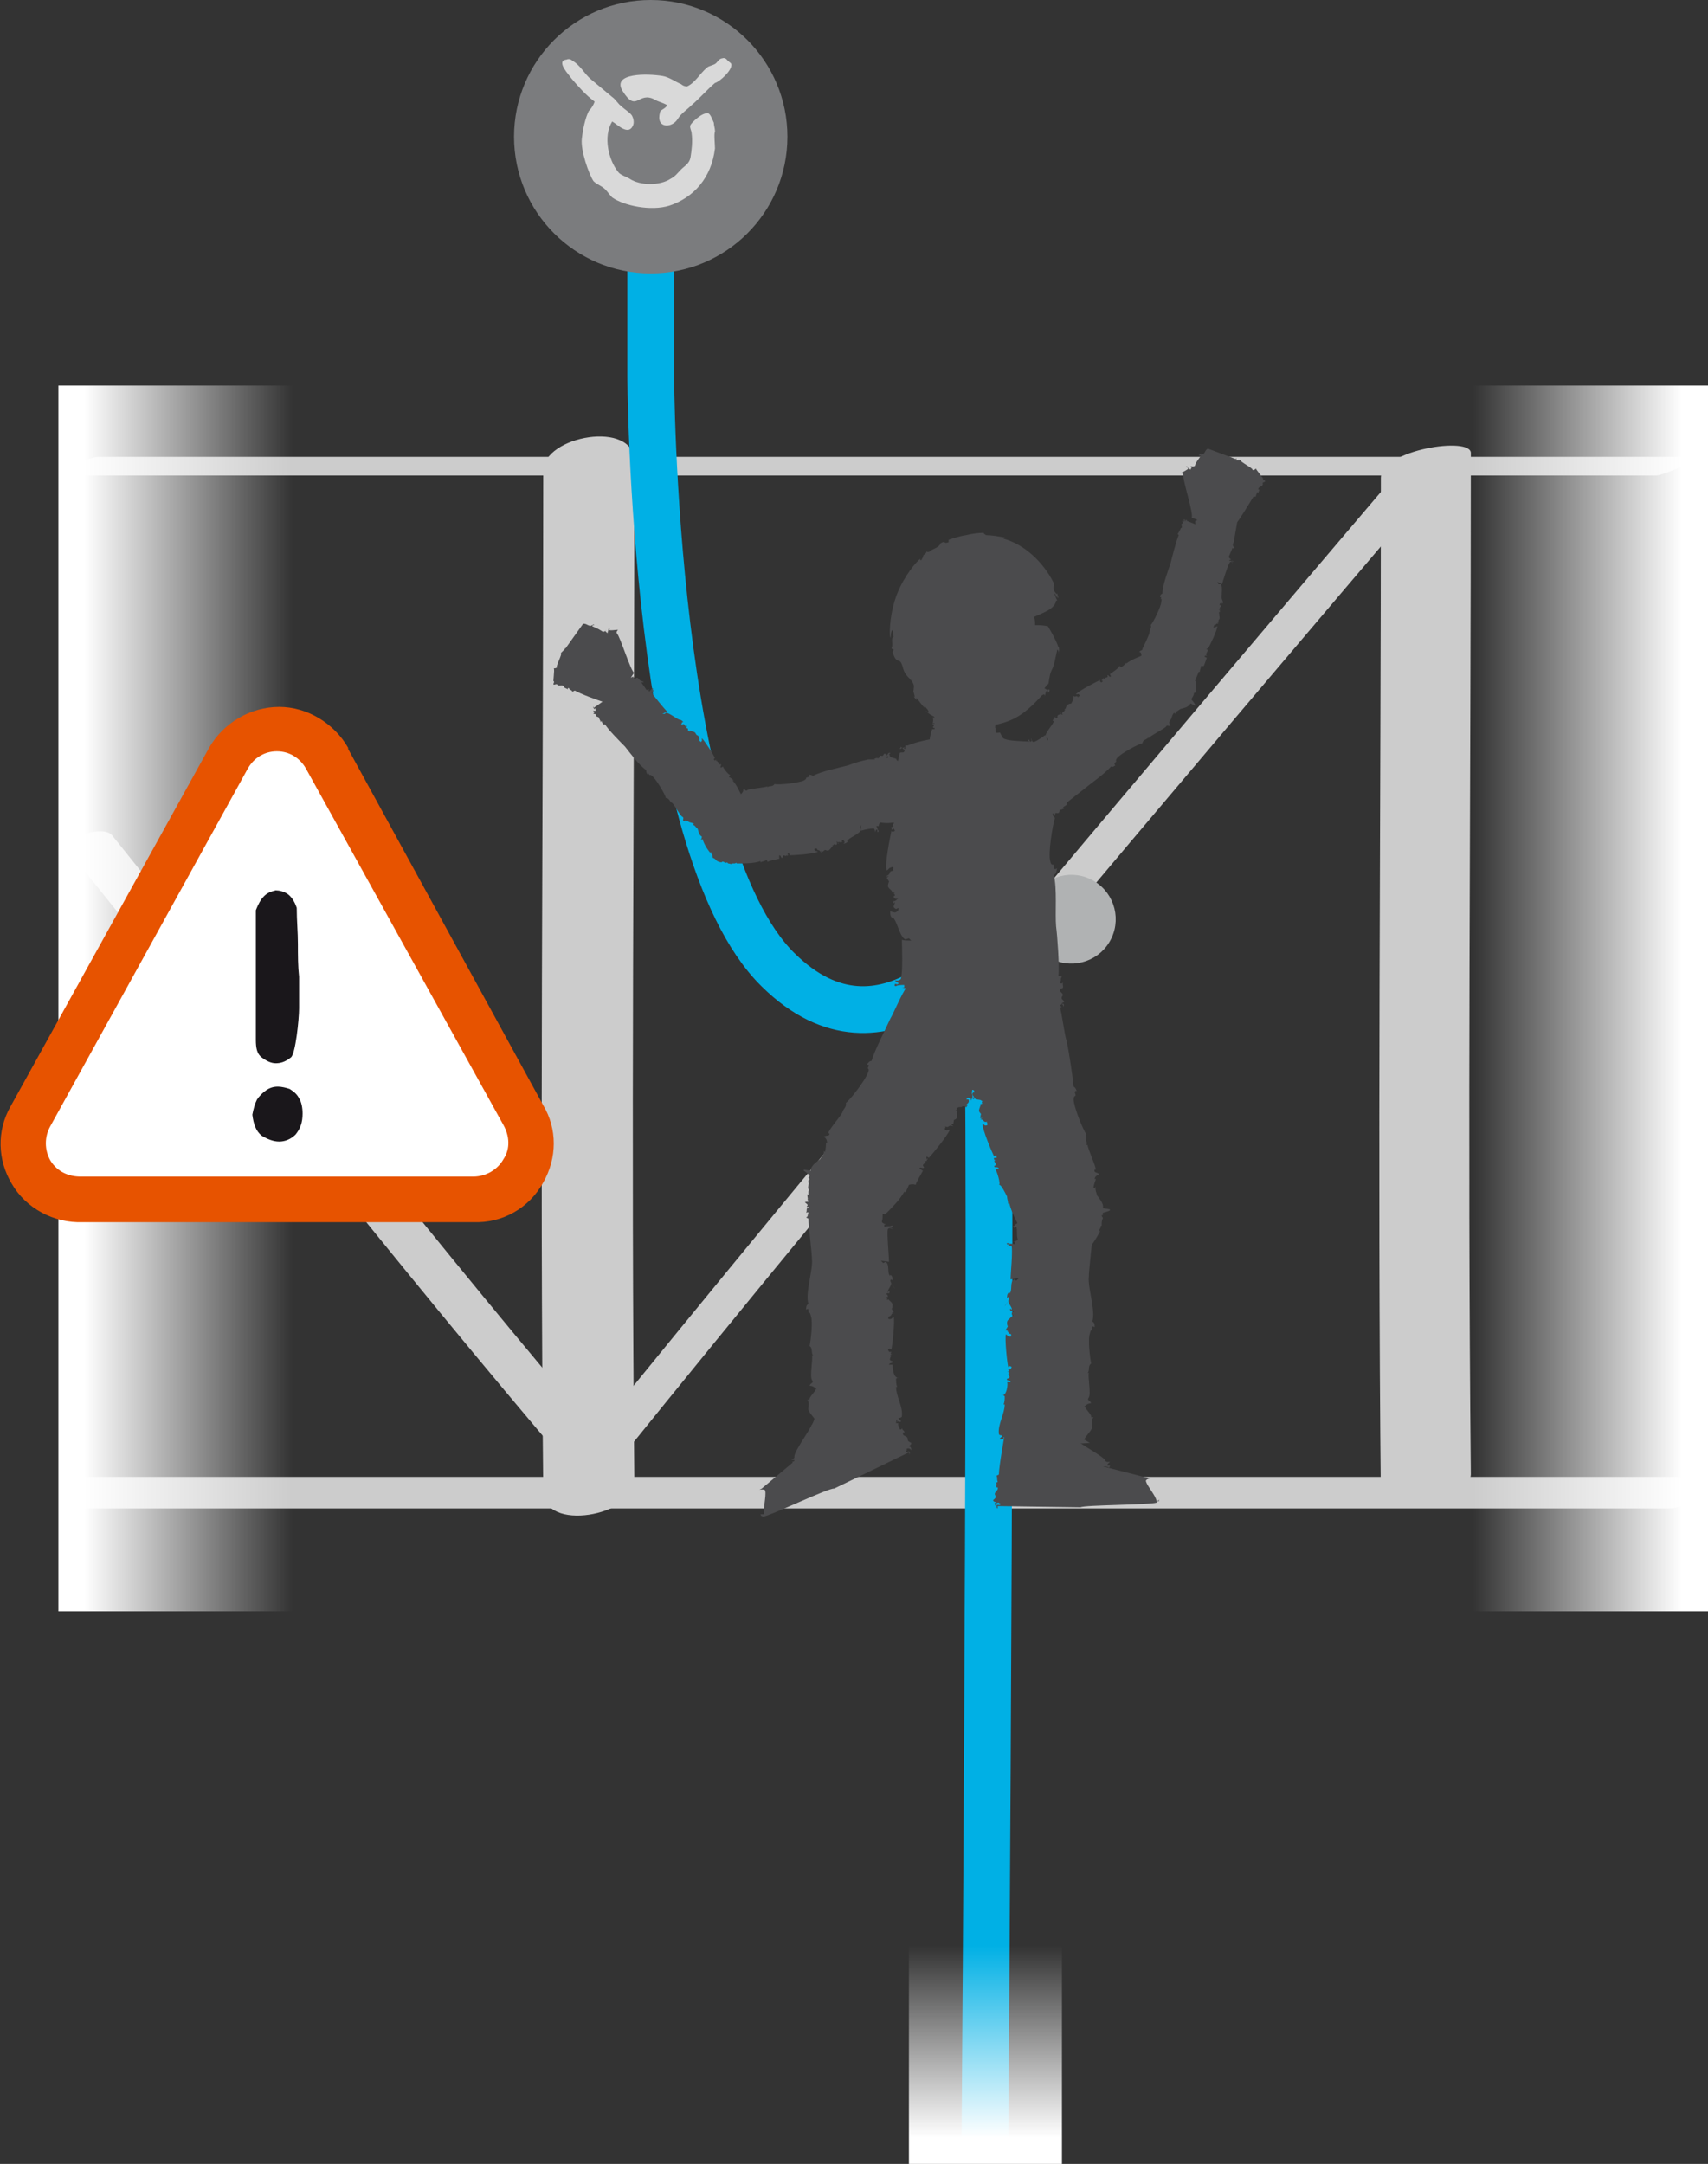
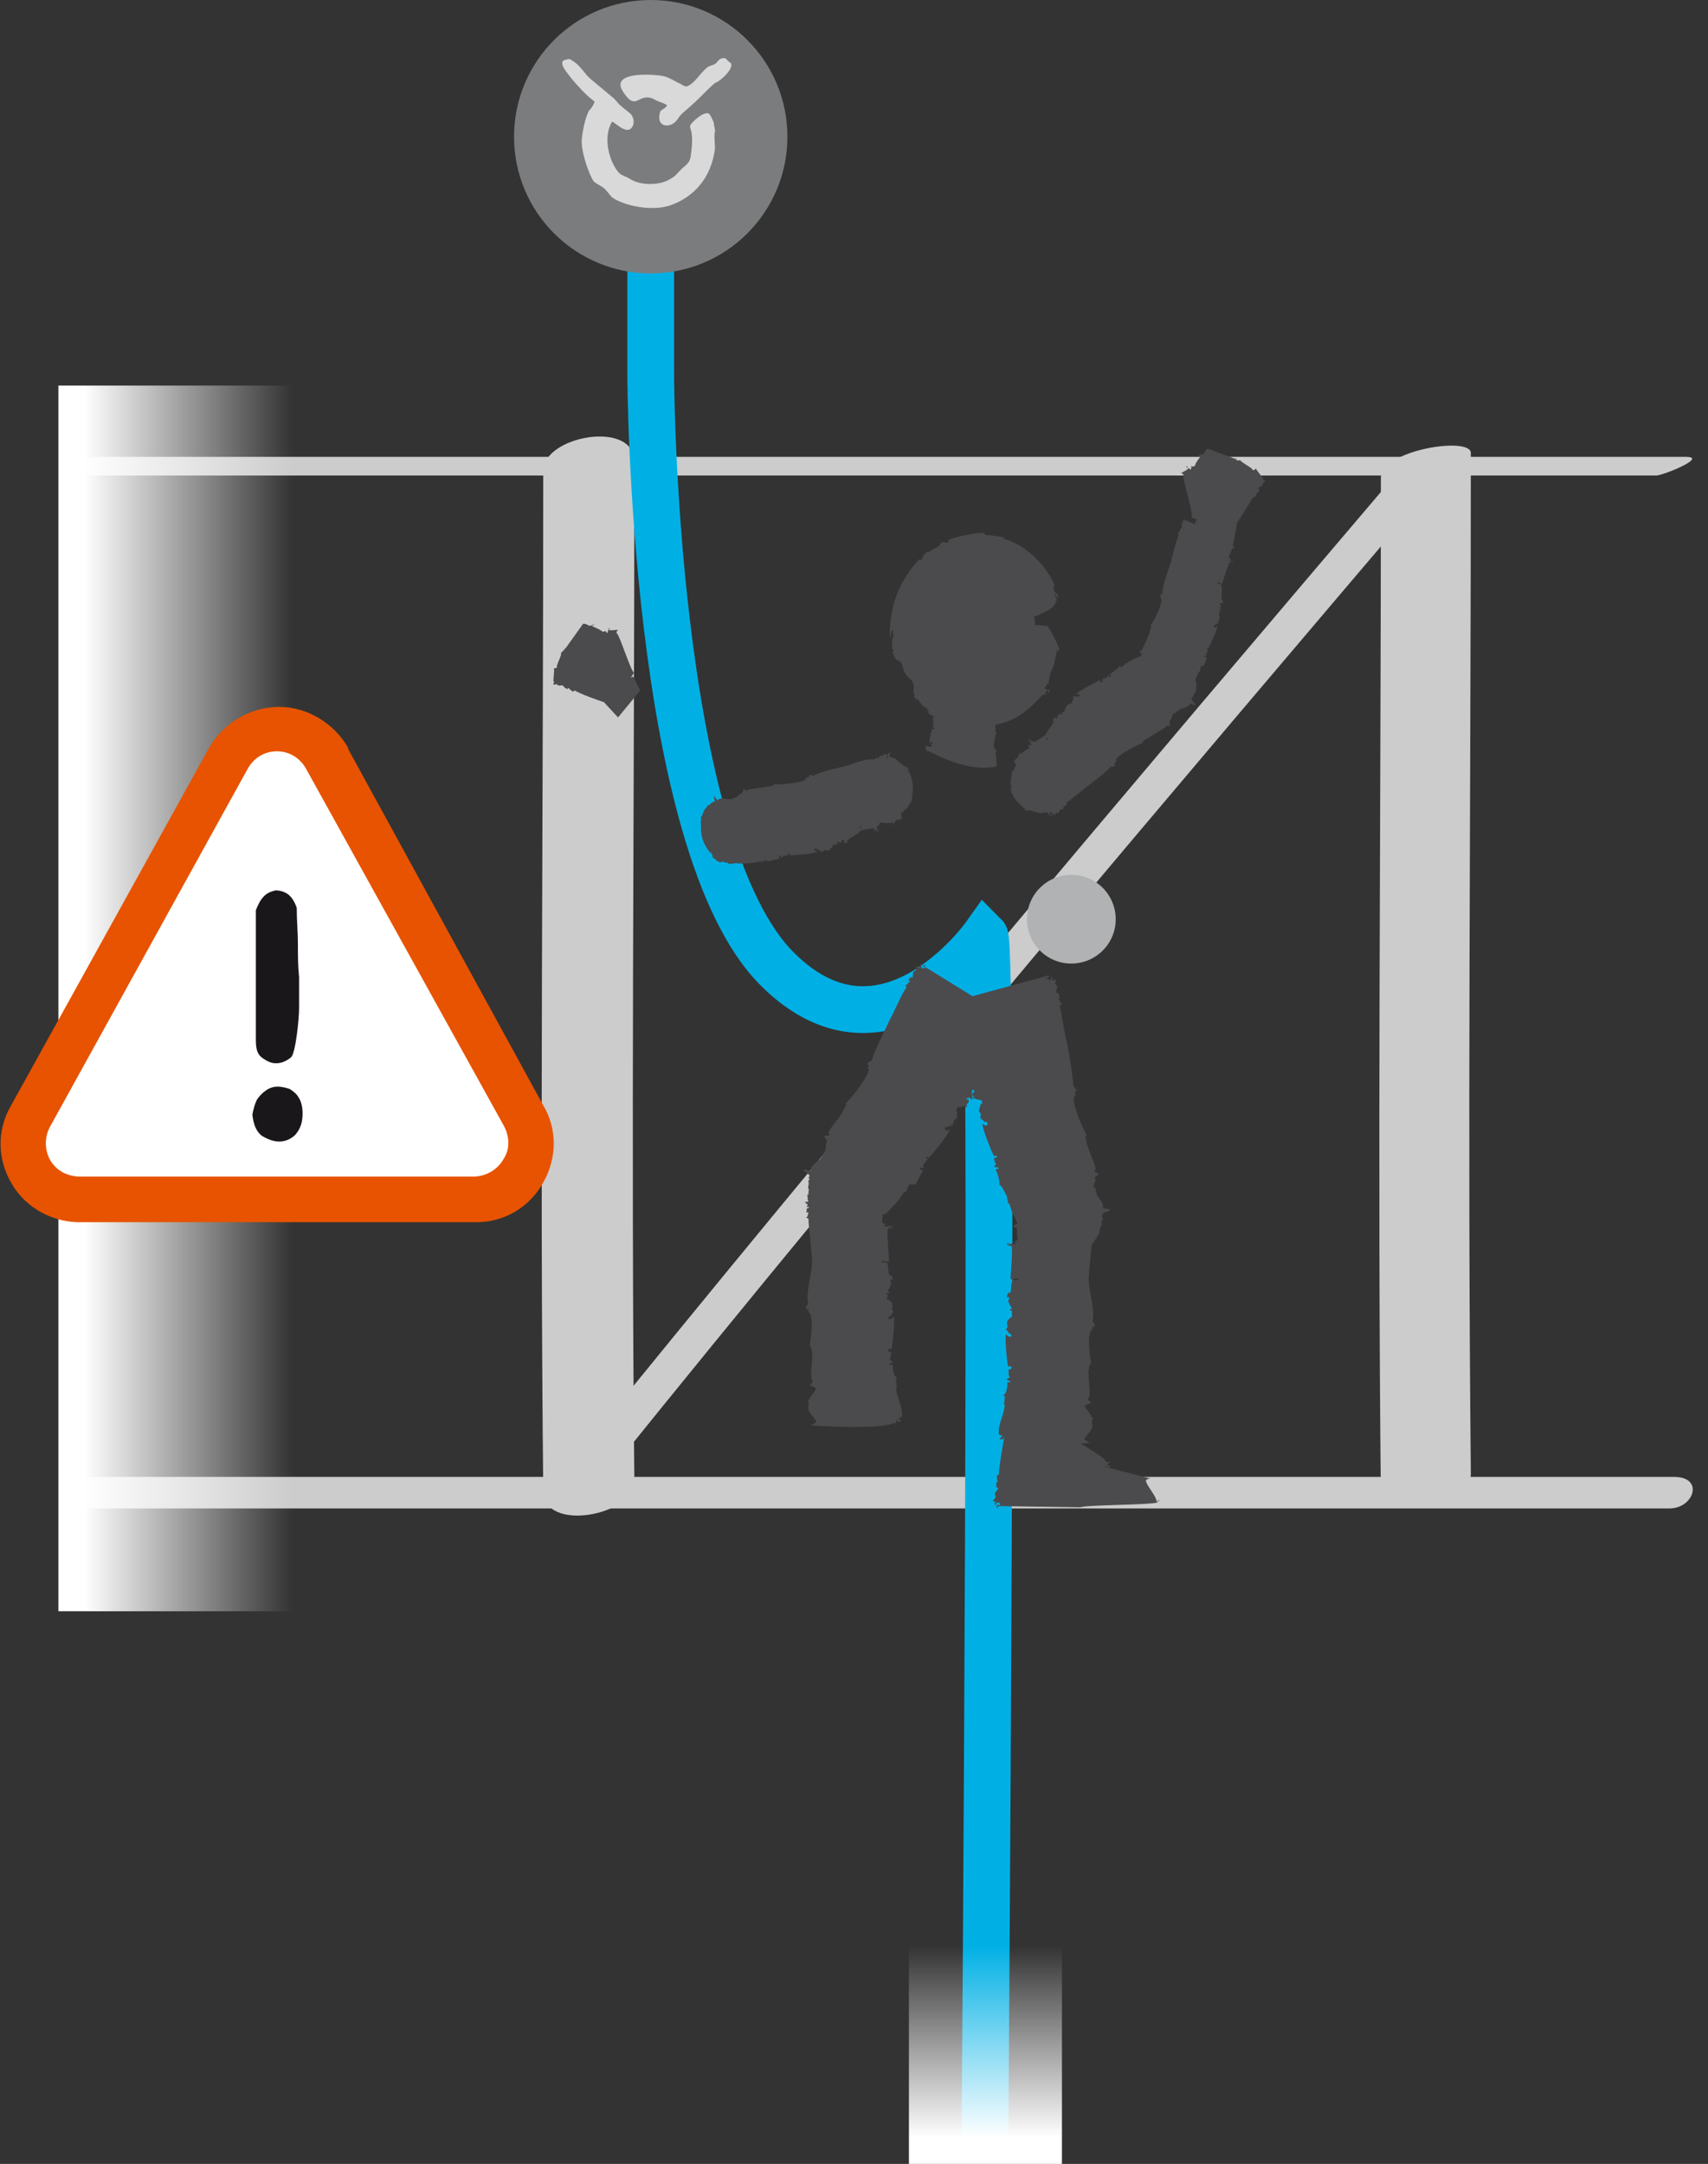
<svg xmlns="http://www.w3.org/2000/svg" version="1.1" id="Calque_1" x="0px" y="0px" viewBox="0 0 146.2 185.2" style="enable-background:new 0 0 146.2 185.2;" xml:space="preserve">
  <rect x="0" y="0" width="146.2" height="185.2" fill="#333333" stroke="none" />
  <style type="text/css">
	.st0{fill:#CCCCCC;}
	.st1{fill:url(#SVGID_1_);}
	.st2{fill:url(#SVGID_2_);}
	.st3{fill:none;stroke:#00B0E5;stroke-width:4;}
	.st4{fill:url(#SVGID_3_);}
	.st5{fill:#E75300;}
	.st6{fill:#FFFFFF;}
	.st7{fill:#1A171B;}
	.st8{fill:#7B7C7E;}
	.st9{fill:#D9D9D9;}
	.st10{fill:#B0B2B3;stroke:#B0B2B3;stroke-width:0.4;stroke-miterlimit:10;}
	.st11{fill:#4B4B4D;}
</style>
  <g>
    <g>
      <g>
        <path class="st0" d="M144.3,39.1c-45.3,0-90.6,0-135.9,0c-0.8,0-4.4,1.6-2.5,1.6c45.3,0,90.6,0,135.9,0     C142.6,40.6,146.2,39.1,144.3,39.1L144.3,39.1z" />
      </g>
    </g>
    <g>
      <g>
        <path class="st0" d="M143.3,126.4c-45.3,0-90.6,0-135.9,0c-2.1,0-3,2.7-0.4,2.7c45.3,0,90.6,0,135.9,0     C145,129.1,145.9,126.4,143.3,126.4L143.3,126.4z" />
      </g>
    </g>
    <g>
      <g>
        <path class="st0" d="M118.2,40.9c0,29.1-0.3,58.2,0,87.3c0,1.5,7.8,0.3,7.7-2.1c-0.3-29.1,0-58.2,0-87.3     C126,37.3,118.2,38.5,118.2,40.9L118.2,40.9z" />
      </g>
    </g>
    <g>
      <g>
        <path class="st0" d="M46.5,40.3c0,29.1-0.3,58.2,0,87.3c0,3.6,7.8,2.1,7.8-0.8c-0.3-29.1,0-58.2,0-87.3     C54.3,35.9,46.5,37.3,46.5,40.3L46.5,40.3z" />
      </g>
    </g>
    <g>
      <g>
-         <path class="st0" d="M6,73c14.1,17.5,28,35.3,42.6,52.4c0.8,1,4.6-0.4,3.6-1.5C37.6,106.8,23.7,89,9.6,71.5     C8.8,70.5,5.1,71.8,6,73L6,73z" />
-       </g>
+         </g>
    </g>
    <g>
      <g>
        <path class="st0" d="M52.4,125.7c23.3-28.9,47.3-57.2,71.3-85.4c1.5-1.8-2.2-2-3.2-0.9C96.5,67.6,72.5,96,49.2,124.8     C47.8,126.7,51.5,126.9,52.4,125.7L52.4,125.7z" />
      </g>
    </g>
    <linearGradient id="SVGID_1_" gradientUnits="userSpaceOnUse" x1="135.731" y1="-413.277" x2="135.731" y2="-395.421" gradientTransform="matrix(0 1 -1 0 -269.34 -50.307)">
      <stop offset="0" style="stop-color:#FFFFFF" />
      <stop offset="1" style="stop-color:#FFFFFF;stop-opacity:0" />
    </linearGradient>
-     <rect x="124.2" y="33" class="st1" width="22" height="104.9" />
    <linearGradient id="SVGID_2_" gradientUnits="userSpaceOnUse" x1="-527.627" y1="77.027" x2="-527.627" y2="94.883" gradientTransform="matrix(0 -1 1 0 -69.829 -442.203)">
      <stop offset="0" style="stop-color:#FFFFFF" />
      <stop offset="1" style="stop-color:#FFFFFF;stop-opacity:0" />
    </linearGradient>
    <rect x="5" y="33" class="st2" width="22" height="104.9" />
  </g>
  <path class="st3" d="M55.7,20.8v11.3c0,0,0.1,40.3,10.9,50.9c9.2,9.1,17.7-2.9,17.7-2.9c0.8,0.8,0,104.1,0,104.1" />
  <linearGradient id="SVGID_3_" gradientUnits="userSpaceOnUse" x1="84.309" y1="182.971" x2="84.309" y2="166.519">
    <stop offset="0" style="stop-color:#FFFFFF" />
    <stop offset="1" style="stop-color:#FFFFFF;stop-opacity:0" />
  </linearGradient>
  <rect x="77.8" y="165.4" class="st4" width="13.1" height="19.9" />
  <g>
    <g>
      <g>
        <g>
          <path class="st5" d="M46.5,94.6L29.8,64.1l0,0l0-0.1c-1.2-2.1-3.5-3.5-5.9-3.5c-2.5,0-4.8,1.4-6,3.5l0,0l0,0L0.9,94.7      c-1.2,2.1-1.1,4.6,0.1,6.6c1.2,2.1,3.6,3.4,6.1,3.3H6.9h33.7h-0.1c2.5,0.1,4.8-1.2,6-3.4C47.7,99.1,47.7,96.6,46.5,94.6z" />
        </g>
        <path class="st6" d="M43.1,96.3c0.5,0.9,0.6,2,0,2.9c-0.5,0.9-1.5,1.5-2.6,1.5H6.9c-1,0-2-0.4-2.6-1.4c-0.5-0.9-0.5-2,0-2.9     l16.9-30.6c0.5-0.9,1.4-1.5,2.5-1.5c1.1,0,2,0.6,2.5,1.5L43.1,96.3z" />
      </g>
    </g>
  </g>
  <path class="st7" d="M21.6,95.4c0.1-0.5,0.2-0.9,0.4-1.3c0.2-0.3,0.5-0.6,0.8-0.8c0.3-0.2,0.6-0.3,1-0.3c0.3,0,0.7,0.1,1,0.2  c0.3,0.2,0.6,0.4,0.8,0.8c0.2,0.3,0.3,0.8,0.3,1.3c0,0.8-0.2,1.3-0.6,1.8c-0.4,0.4-0.9,0.6-1.4,0.6c-0.5,0-1-0.2-1.5-0.5  C21.9,96.8,21.7,96.2,21.6,95.4z M21.9,77.9c0.2-0.5,0.4-0.9,0.7-1.2c0.3-0.3,0.6-0.4,1-0.5c0.3,0,0.7,0.1,1,0.3  c0.3,0.2,0.6,0.6,0.8,1.2c0,1.1,0.1,2.1,0.1,3.1c0,1,0,1.9,0.1,2.8c0,0.9,0,1.8,0,2.7c0,0.9-0.3,3.9-0.7,4.2  C24.4,90.9,24,91,23.6,91c-0.4,0-0.8-0.2-1.2-0.5c-0.4-0.3-0.5-0.8-0.5-1.5V78.1L21.9,77.9z" />
  <g>
    <circle class="st8" cx="55.7" cy="11.7" r="11.7" />
    <g>
      <path class="st9" d="M62.3,5.2c-0.1-0.1-0.2-0.3-0.5-0.2c-0.2,0-0.4,0.3-0.5,0.4c-0.2,0.2-0.6,0.2-0.8,0.4c-0.6,0.5-1,1.3-1.7,1.6    c0,0,0,0,0,0c-0.2,0-0.4-0.1-0.5-0.2c-0.5-0.2-1-0.6-1.6-0.7c-1.2-0.2-4.4-0.3-3.4,1.3c1.2,1.9,1.3,0,2.7,0.7    c0.3,0.2,0.8,0.3,1.1,0.5c-0.1,0.3-0.6,0.4-0.6,0.6c-0.4,1.4,1,1.4,1.5,0.6c0.3-0.5,0.8-0.8,1.2-1.2c0.7-0.6,1.3-1.3,2-1.9    C61.6,7,62.7,6,62.6,5.5C62.6,5.4,62.4,5.3,62.3,5.2z" />
      <path class="st9" d="M61.2,11.3c0,0,0-0.1,0-0.1c0-0.2-0.1-0.5-0.1-0.7c-0.1-0.2-0.3-0.8-0.5-0.8c-0.5-0.1-1.4,0.8-1.5,1    c-0.1,0.2,0.1,0.5,0.1,0.7c0.1,0.7,0,1.5-0.1,2.1c-0.1,0.5-0.5,0.7-0.8,1c-0.3,0.3-0.5,0.6-0.9,0.8c-0.9,0.6-2.6,0.6-3.5,0    c-0.3-0.2-0.8-0.3-1-0.6c-0.8-1-1.3-3-0.5-4.3c0.4,0.2,1.4,1.3,1.8,0.3c0.1-0.3,0-0.6-0.1-0.8c-0.2-0.3-0.6-0.5-0.9-0.8    c-0.3-0.2-0.5-0.6-0.8-0.8c-0.6-0.5-1.2-1-1.8-1.5C50,6.3,49.7,5.6,49,5.2c-0.1-0.1-0.3-0.2-0.5-0.1c-1,0.1,0.3,1.4,0.4,1.6    c0.6,0.7,1.2,1.4,2,2c-0.1,0.3-0.3,0.6-0.5,0.8c-0.3,0.6-0.5,1.5-0.6,2.4c-0.1,1,0.6,3,1,3.6c0.3,0.3,0.7,0.4,1,0.7    c0.2,0.2,0.4,0.5,0.6,0.7c1,0.7,3.3,1.2,4.9,0.7c2.1-0.7,3.6-2.4,3.9-4.9C61.2,12.4,61.1,11.4,61.2,11.3z" />
    </g>
  </g>
  <g>
    <ellipse transform="matrix(0.429 -0.903 0.903 0.429 -18.701 127.713)" class="st10" cx="91.7" cy="78.7" rx="3.6" ry="3.6" />
    <path class="st11" d="M90.4,51.4l0.1,0l-0.1-0.2c-0.1-0.3-0.2-0.4-0.1-0.4l0.2,0.4c-0.1-0.3,0-0.1,0.1,0c0-0.1-0.1-0.3-0.1-0.4   c-0.1,0,0,0.1,0,0.1c-0.1-0.1-0.3-0.3-0.3-0.5c-0.1-0.3,0.1-0.1,0-0.5c-0.9-1.8-2.5-3.3-4.3-3.8c0-0.1,0,0,0.1-0.1   c-0.6-0.1-1.1-0.2-1.6-0.2c-0.1-0.1-0.2-0.1-0.2-0.2c0,0-0.7,0-1.5,0.2c-0.7,0.1-1.5,0.4-1.5,0.4l0,0.2c-0.5,0.2-0.2-0.2-0.7,0.1   c-0.1,0.4-0.8,0.5-0.9,0.7c0,0-0.2,0.1-0.3,0c0,0.2-0.2,0.2-0.3,0.4c0,0.1,0.1,0,0.1,0c-0.1,0.1-0.2,0.2-0.2,0.3   c-0.1,0.1-0.2,0-0.1-0.1c-0.4,0.3-1.4,1.5-2,3c-0.6,1.5-0.7,3.2-0.6,3.8c0.1-0.2,0-0.5,0.2-0.7c0.1,0.3,0,0.5,0.1,0.6   c-0.3,0.1,0,0.7-0.2,1l0.2,0.1l-0.1,0.2c0.4,1.3,0.6,0.2,0.9,1.4c0.2,0.7,0.6,0.8,0.7,1.1c0-0.1,0-0.2,0.1-0.1   c-0.1,0.1,0.1,0.3,0.1,0.4c0.1,0.1-0.1,0.9,0,0.6c0,0.1,0.2,0.6,0,0.4c0.1,0.1,0.2,0.3,0.3,0.3l-0.1-0.2c0.4,0.4,0.5,0.7,0.8,0.9   l-0.1-0.2c0.2,0.2,0.4,0.4,0.4,0.6l-0.3-0.2c0.4,0.4,0.7,0.5,1.1,0.7l-0.1-0.1c0.3,0.1,1,0.4,1.8,0.6c0.8,0.2,1.6,0.1,1.8,0   l-0.2-0.2c0.1,0,0.3-0.1,0.4-0.1c0,0-0.2,0.5-0.2,0.5c0.4,0,1.8-0.1,3-0.7c1.2-0.6,2.1-1.7,2.4-2c0.3-0.2,0.2,0.1,0.2,0.1   c0.2-0.4,0-0.2,0.2-0.5c0.1-0.1,0.1,0.1,0.1,0.2c0.1-0.1,0.2-0.2,0.1-0.3c-0.2,0.1-0.2,0-0.4-0.1c0.1-0.1,0.2-0.2,0.2-0.4l0.1,0.1   c0.1-0.1,0.1-0.8,0.3-1.2c0.3-0.6,0.3-1,0.5-1.8c0.1,0,0.1,0.2,0.1,0.4c0-0.1,0-0.3,0.1-0.4c-0.1,0.2,0-0.3-0.1-0.2   c-0.2-0.6-0.6-1.3-0.9-1.8c-0.1,0-0.2-0.1-1.1-0.1c0-0.2,0-0.5-0.1-0.7C89.4,52.4,90.3,52.1,90.4,51.4z" />
    <path class="st11" d="M80.4,59.9c0,0,0.1,0.1,0.1,0.1c0,0.1-0.2,0-0.2,0.1c-0.1,0.3-0.3,0.6-0.3,1c0,0,0,0-0.1,0   c0,0.1,0,0.2,0.1,0.3c-0.1,0-0.1,0-0.2,0c0.1,0,0.1,0.5,0,0.5l0.2,0c0,0.1-0.2,0-0.2,0.1c0.3,0.1,0,0.2,0.1,0.2c0,0,0,0-0.1,0   c0.1,0,0,0,0.1,0.1c0,0,0,0,0.1,0l0,0.1c-0.1,0-0.1,0-0.2,0c-0.1,0.2-0.3,1-0.2,1.2c0.1,0,0-0.1,0.2-0.1c0.1,0.1,0,0.1,0.1,0.1   c-0.3,0-0.1,0.1-0.3,0.1l0.2,0l-0.1,0c0.1,0.2,0.1,0.1,0,0.2c0,0.1-0.4-0.1-0.6-0.1c0,0,0,0,0.1,0c-0.1,0,0.1,0.1,0,0.1   c0,0,0,0.1,0.2,0.1c-0.1,0-0.1,0.1-0.2,0c0,0,0,0.1,0,0.1l0.1,0c0,0.1,0,0.1,0,0.2c0,0,0,0,0.1,0c0,0,0,0,0.1,0l0,0c0,0,0,0,0,0   c1.8,0.9,3.8,1.7,5.8,1.3c0-0.4,0-0.9-0.1-1.2c0.1,0,0.1-0.1,0.1-0.2c-0.1,0-0.1,0-0.1,0c0-0.2-0.1,0-0.1-0.2   c-0.1-0.2,0.1-1.1,0.2-1.3c-0.2-0.1,0-0.2-0.1-0.4l0,0c-0.1-0.1,0.2-0.7,0.1-0.9l0,0c-0.1-0.1,0.1-0.1,0.2-0.2   c-0.2,0-0.3-0.1-0.3-0.2l0,0c0-0.1-0.2-0.2-0.2-0.3l0.1,0c-0.1-0.1-0.1-0.2-0.1-0.3c0.1-0.1,0.3-0.3,0.1-0.5l0.3-0.1l0,0   c0,0-3.8-0.5-4.6-0.3l-0.1,0l0,0c-0.1,0,0.1,0.1,0,0.1l0-0.1C80.5,60,80.4,59.9,80.4,59.9C80.4,59.9,80.3,59.9,80.4,59.9   C80.3,60,80.4,59.9,80.4,59.9z" />
-     <path class="st11" d="M91.1,85.7c-0.1-0.1-0.3-0.2-0.2-0.4l0,0c0.3-0.3-0.4-0.4-0.1-0.7l0.1,0c0.2-0.1,0-0.3,0.1-0.5   c-0.1,0.1-0.2,0.1-0.3,0c0.2-0.2,0-0.3,0.2-0.5l-0.3-0.1c0.1-0.7-0.1-3.5-0.2-4.2l0,0c-0.1-1.1,0.1-3.3-0.2-4.4   c0.3-0.2,0.2-0.4,0.3-0.6c-0.1,0.1-0.3,0.1-0.3,0c0.1-0.6-0.2,0-0.3-0.6c-0.2-0.6,0.2-3.1,0.4-3.7c-0.4-0.3-0.1-0.7-0.3-1l0.1,0   c-0.1-0.3,0.3-2.2,0.2-2.5l-0.1,0.1c-0.2-0.3,0.2-0.3,0.3-0.6c-0.4,0.1-0.6-0.2-0.7-0.3h0.1c-0.1-0.2-0.4-0.5-0.5-0.8l0.2,0   c-0.2-0.2-0.8-1.1-0.8-1.2c0.1-0.4-2.7-0.1-3-0.6l-0.2-0.4L82.1,63c0,0-2.7,0.1-4.4,0.8l-0.2,0l0,0.1c-0.1,0.2,0.1,0.2-0.1,0.2   l0-0.2c-0.1,0.2-0.2,0.1-0.3,0c0,0.1,0,0.1-0.1,0.2c0.1,0,0.1,0,0.2-0.1c0.1,0.1,0.3,0.2,0.2,0.3c0,0.2-0.4,0-0.4,0.2   c-0.2,1-0.5,1.9-0.5,2.9c-0.1,0-0.1,0-0.1,0c0.1,0.3,0,0.6,0.1,0.8c-0.1,0.1-0.2,0.1-0.3,0.1c0.2-0.1,0.1,1.5,0.1,1.5l0.4,0   c0,0.3-0.5,0.1-0.4,0.4c0.6,0.1-0.1,0.5,0.2,0.5c0,0-0.1,0.1-0.3,0.1c0.3,0,0.1,0.1,0.1,0.2c0.1,0,0.1,0,0.2-0.1l0.1,0.2   c-0.1,0.1-0.3,0.1-0.3,0c-0.1,0.5-0.6,2.9-0.4,3.4c0.2-0.1,0.1-0.2,0.5-0.3c0.2,0.1-0.1,0.2,0.1,0.3c-0.6,0.1-0.1,0.3-0.7,0.5   l0.3,0l-0.2,0.1c0.3,0.6,0.2,0.1,0.1,0.7c0,0.3,0.5,0.4,0.3,0.6c0,0,0.2-0.1,0.3,0c-0.3,0,0.2,0.2-0.1,0.3c0,0.1,0,0.3,0.4,0.2   c-0.2,0.1-0.3,0.3-0.4,0.2c0,0.1-0.1,0.2,0,0.2l0.1-0.1c0,0.3-0.3,0.4,0.1,0.6l0.2-0.1c0,0.2,0,0.3-0.3,0.4L76.2,78   c0,0.3,0,0.4,0.2,0.6l0-0.1c0.4,0.3,0.6,1.7,1.1,1.9l0.3-0.1l0.2,0.2c0,0-0.9,0-0.8-0.1c0,0.5,0.1,2.9-0.1,3.4   c-0.2,0.2-0.5,0.1-0.5,0.1c0.1,0.2,0.3,0.1,0.3,0.3c-0.1,0.1-0.2,0-0.3,0c0,0.1-0.1,0.2,0.1,0.2c0.1-0.1,0.5-0.1,0.7-0.1l0,0.2   l-0.2,0c0,0,0.6,0.1,0.5,0.3c-0.1,0.4-0.1,0.8-0.1,1.2c-0.1,0-0.2-0.1-0.3-0.2c0,0.1,0,0.1-0.1,0.2c0.2-0.1,0.2,0.2,0.3,0.1   c0.5,0.2,0,0.7,0.4,0.9l1.7-0.1c0.1,0.4,0.4,1.3,1,2c0.6,0.8,1.5,1.4,1.9,1.5c-0.1-0.1-0.3-0.2-0.3-0.3c0.2,0,0.2,0.2,0.3,0.1   c0,0.2,0.4,0.2,0.4,0.4l0.1-0.1l0.1,0.1c0.8,0.1,0.2,0,0.9,0.2c0.4,0.1,0.6-0.1,0.8,0c0,0-0.1-0.1,0-0.1c0,0.1,0.3-0.1,0.3,0   c0.1,0,0.4,0,0.3-0.1c0.1,0.1,0.4,0,0.2,0.1c0.1,0,0.2,0,0.3-0.1l-0.1,0c0.3-0.1,0.5-0.1,0.7-0.2l-0.1,0c0.2-0.1,0.3-0.1,0.5-0.1   l-0.2,0.1c0.3-0.1,0.5-0.2,0.7-0.4l-0.1,0c0.1-0.1,0.5-0.5,0.8-0.9c0.3-0.4,0.5-0.9,0.5-1.1l-0.1,0.1c0-0.1,0-0.2,0-0.3   c0,0,0.2,0.3,0.2,0.3c0.1-0.2,0.4-1,0.4-1.8l1.7-0.1c0,0.1,0,0.2-0.1,0.2c0.1,0,0.2-0.2,0.1-0.3l-0.3,0c-0.1-0.2,0.2-0.1,0.2-0.2   c0.3,0,0.3,0.1,0.3,0.3c0-0.1,0.2-0.3-0.1-0.3C90.8,85.8,91,85.9,91.1,85.7z" />
    <path class="st11" d="M54.8,59.1l-0.6-1.2l-0.2,0.1c0,0,0.3-0.5,0.3-0.4c-0.3-0.1-1.2-3.1-1.5-3.4c-0.1-0.1,0.1-0.3,0.1-0.3   c-0.2,0-0.7,0.1-0.8,0c0,0,0.1-0.1,0.1-0.1c-0.1,0-0.1-0.1-0.1,0c0,0.1-0.1,0.3-0.1,0.4L51.8,54l0.1-0.1c0,0-0.2,0.3-0.4,0.1   c-0.3-0.2-0.6-0.3-0.8-0.4c0-0.1,0.1-0.1,0.2-0.1c0,0-0.1,0-0.1-0.1c0,0.2-0.2,0-0.1,0.1c-0.3,0.2-0.5-0.2-0.8-0.1l-1.5,2.1   c-0.1,0-0.1-0.1-0.1-0.1c0,0.1,0.1,0.2,0.1,0.1L48,55.9c0.2,0-0.5,1.2-0.3,1.2c-0.1,0.1-0.2,0.1-0.3,0.1c0.1,0.1-0.1,1.3,0,1.1   c0.1,0.1-0.1,0.2,0,0.3c0.1,0,0.3-0.1,0.3,0l0,0c0.2,0.2,0.4-0.1,0.6,0.2l0,0c0,0.1,0.2,0.1,0.3,0.2c0,0,0-0.2,0.1-0.1   c0.1,0.2,0.2,0.1,0.3,0.3l0.2-0.1c0.5,0.3,1.9,0.8,2.5,1l1.2,1.3" />
    <path class="st11" d="M102.4,46l-0.1-1.4l0.2-0.1c0,0-0.5-0.2-0.5-0.2c0.2-0.3-0.8-3.3-0.7-3.6c0-0.2-0.2-0.2-0.2-0.2   c0.1-0.1,0.6-0.3,0.6-0.4c0-0.1-0.1-0.1-0.2-0.1c0.1,0,0-0.1,0.1-0.1c0,0.1,0.2,0.2,0.3,0.3l0.1-0.2l-0.1-0.1c0,0,0.4,0.1,0.4-0.1   c0.1-0.3,0.3-0.5,0.5-0.8c-0.1,0-0.1,0-0.2,0c0,0,0.1-0.1,0-0.1c0.1,0.1,0.1-0.1,0.2,0c0.4,0,0.3-0.4,0.6-0.5l2.4,0.9   c0-0.1,0.1-0.1,0-0.1c0.1,0.1,0,0.2,0,0.2l0.4,0c-0.1,0.1,1.1,0.7,1,0.8c0.1,0.1,0.2,0,0.3-0.1c0,0.1,0.8,1,0.6,0.9   c0,0.1,0.2,0.1,0.2,0.2c-0.1,0.1-0.3,0.1-0.2,0.2l0,0c0,0.3-0.4,0.2-0.4,0.5l0.1,0c0,0.1-0.1,0.2-0.1,0.3c0,0-0.1-0.1-0.1-0.1   c0,0.2-0.1,0.2-0.1,0.4l-0.2,0c-0.3,0.5-1.1,1.8-1.4,2.2l-0.3,1.7" />
-     <path class="st11" d="M69.7,121.3c0.2,0.4-1.8,2.9-1.7,3.4c0,0.2-0.3,0.2-0.3,0.2c0.2,0.1,0.3,0,0.3,0.1c0,0.1-0.2,0.1-0.2,0.1   c0.1,0.1,0,0.2,0.1,0.1c0-0.1,0.3-0.2,0.4-0.4l-3.1,2.6l-0.2,0.1c0,0,0.5-0.1,0.5,0.1c0.1,0.4-0.2,1.6-0.1,2c-0.1,0-0.2,0-0.3,0   c0,0.1,0.1,0.1,0,0.2c0.1-0.2,0.2,0.1,0.2,0c0.5,0,5.7-2.5,6.1-2.4l6.4-3.1c0,0.1,0.1,0.2,0,0.2c0.1-0.1,0.1-0.2,0-0.3l-0.2,0.1   c-0.2-0.1,0.1-0.1,0-0.3c0.2-0.1,0.3,0,0.4,0.1c0-0.1,0-0.3-0.2-0.3c0-0.1,0.2-0.1,0.2-0.3c-0.1-0.1-0.3-0.1-0.3-0.3l0,0   c0-0.4-0.5-0.2-0.4-0.6l0.1,0c0.1-0.1-0.2-0.2-0.2-0.4c0,0.1-0.1,0.2-0.2,0.1c0-0.2-0.2-0.3-0.1-0.5l-0.2,0   c-0.3-0.6-1.9-2.9-2.3-3.5l0,0" />
    <path class="st11" d="M78.4,101.4c-0.1,0,0.6-1.2,0.6-1.2l-0.3-0.2c0.1-0.2,0.3,0.1,0.4-0.1c-0.3-0.3,0.2-0.3,0.1-0.5   c0,0,0.1-0.1,0.2,0c-0.2-0.2,0-0.1,0-0.2c0-0.1-0.1,0-0.1,0l0-0.2c0.1,0,0.2,0.1,0.2,0.1c0.3-0.3,1.6-1.9,1.8-2.4   c-0.2,0-0.2,0.1-0.4,0c-0.1-0.2,0.1-0.1,0-0.3c0.4,0.2,0.2-0.2,0.7,0l-0.2-0.2l0.2,0c0.1-0.6,0-0.2,0.3-0.5   c0.1-0.3-0.1-0.6,0.1-0.6c0,0-0.2,0-0.2-0.1c0.2,0.1,0-0.2,0.2-0.2c0-0.1,0.6,0,0.3-0.1c0.2,0,0.3-0.1,0.4,0.1   c0-0.1,0.1-0.1,0.1-0.2l-0.1,0c0.1-0.2,0.3-0.2,0.2-0.5l-0.2,0c0.1-0.1,0.1-0.2,0.4-0.1v0.2c0.1-0.2,0.2-0.3,0.1-0.6l0,0.1   c-0.1-0.4,0.4-1.6,0.2-2l-0.2,0L83,91.6c0,0,0.6,0.5,0.5,0.5c0.2-0.4,1.2-2.3,1.6-2.5c0.2-0.1,0.3,0.2,0.3,0.2   c0-0.2-0.2-0.2-0.1-0.3c0.1,0,0.1,0.1,0.2,0.1c0-0.1,0.1-0.1,0-0.2c-0.1,0-0.3-0.2-0.5-0.2l0.1-0.2l0.1,0.1c0,0-0.3-0.4-0.2-0.5   c0.3-0.2,0.4-0.6,0.6-0.9c0.1,0.1,0.1,0.2,0.1,0.3c0,0,0.1-0.1,0.1-0.1c-0.2,0,0-0.2-0.1-0.2c-0.2-0.5,0.3-0.5,0.2-0.8l-6.8-4.2   c0.1,0,0.1-0.1,0.1-0.1c-0.1,0-0.2,0-0.2,0.1l0.2,0.1c0,0.2-0.2-0.1-0.2,0.1c-0.2-0.1-0.1-0.3-0.1-0.4c-0.1,0.1-0.3,0.1-0.1,0.3   c-0.1,0-0.2-0.1-0.4-0.1c0,0.1,0.1,0.3-0.1,0.4l0,0c-0.3,0.1,0,0.5-0.3,0.6l0-0.1c-0.1,0-0.1,0.2-0.3,0.3c0.1,0,0.2,0,0.2,0.1   c-0.2,0.1-0.2,0.3-0.4,0.3l0.1,0.2c-0.4,0.5-1.1,2.2-1.4,2.7l0,0c-0.4,0.9-1.3,2.6-1.6,3.6c-0.2,0-0.3,0.2-0.4,0.3   c0.1,0,0.2,0.1,0.2,0.1c-0.3,0.4,0.1,0.1-0.1,0.6c-0.2,0.6-1.5,2.3-1.9,2.6c0.1,0.4-0.3,0.5-0.3,0.9l0-0.1   c-0.1,0.3-1.2,1.5-1.2,1.8l0.1,0c0,0.3-0.2,0.1-0.5,0.3c0.3,0.1,0.3,0.5,0.3,0.5l-0.1,0c0,0.1,0,0.6-0.1,0.8l-0.1-0.1   c0.1,0.3-0.2,0.5-0.3,0.7c-0.2,0.2-0.8,0.5-0.8,1l-0.6-0.1l0,0.1c0,0,0.2,0.1,0.5,0.4c0,0.1-0.1,0.2-0.1,0.2l0.1,0.1   c-0.1,0.2-0.1,0-0.1,0.3c0.1,0.1-0.1,0.4,0,0.5c0,0,0,0.1,0,0.1c0.1,0,0,0.1,0,0.2c0,0,0,0,0,0c0,0.1,0,0.1,0,0.2   c0,0.1,0,0.1-0.1,0c0,0.2,0.1,0.9,0.4,1.5c0.3,0.6,0.9,1.1,1.1,1.3c0-0.1-0.2-0.1-0.2-0.3c0.1,0.1,0.1,0.1,0.2,0.1   c0,0.1,0.2,0.2,0.2,0.4l0.1,0l0,0.1c0.5,0.2,0.1,0.1,0.6,0.3c0.3,0.1,0.4,0,0.6,0.1c0,0-0.1-0.1,0-0.1c0,0.1,0.2,0,0.2,0.1   c0.1,0,0.3,0,0.2-0.1c0,0.1,0.2,0.1,0.1,0.1c0.1,0,0.1,0,0.2,0l-0.1,0c0.2,0,0.4,0,0.5,0l-0.1,0c0.1,0,0.2,0,0.3,0l-0.1,0.1   c0.2,0,0.4-0.1,0.5-0.2l-0.1,0c0.1-0.1,0.4-0.2,0.7-0.5c0.3-0.2,0.4-0.5,0.5-0.6l-0.1,0c0-0.1,0-0.1,0.1-0.2c0,0,0.1,0.2,0.1,0.2   c0,0,0.1-0.1,0.1-0.2l0,0l0-0.1c0.1-0.1,0-0.2,0.1-0.1l-0.1,0.1c0.1-0.1,0.1,0,0.2,0.1c0,0,0.1-0.1,0.2-0.1c0-0.1-0.1,0-0.1,0   c0-0.1-0.1-0.3,0-0.3c0.1-0.1,0.2,0.1,0.4,0c0.6-0.6,1.2-1.2,1.6-1.9c0.1,0,0.1,0,0.1,0.1c0.1-0.3,0.2-0.4,0.3-0.7   C78.2,101.3,78.3,101.4,78.4,101.4z" />
    <path class="st11" d="M76.4,116.8l-0.3,0c0-0.2,0.4-0.1,0.3-0.3c-0.5-0.1,0-0.4-0.2-0.5c0,0,0.1-0.1,0.2-0.1   c-0.3,0-0.1-0.1-0.1-0.2c-0.1,0-0.1,0-0.2,0l-0.1-0.2c0.1-0.1,0.2-0.1,0.3,0c0.1-0.4,0.3-2.4,0.2-2.8c-0.2,0.1-0.1,0.2-0.4,0.2   c-0.2-0.1,0.1-0.2-0.1-0.2c0.5-0.1,0.1-0.3,0.6-0.3l-0.3,0l0.2-0.1c-0.3-0.5-0.1-0.1-0.1-0.6c0-0.3-0.4-0.4-0.3-0.5   c0,0-0.2,0.1-0.2,0c0.2,0-0.2-0.2,0.1-0.2c0-0.1,0-0.3-0.3-0.2c0.2,0,0.2-0.2,0.4-0.1c0-0.1,0.1-0.1,0-0.2l-0.1,0.1   c-0.1-0.2,0.5-0.7,0.2-0.9l0.4,0.6c0-0.1-0.6-0.7-0.3-0.8l0.1,0.1c0-0.2,0-0.4-0.2-0.5l0,0.1c-0.3-0.2,0-1-0.4-1.2l-0.2,0.1   l-0.2-0.2c0,0,0.8,0.1,0.7,0.1c0-0.4-0.2-2.5-0.1-2.8c0.1-0.2,0.4,0,0.4,0c-0.1-0.2-0.3-0.1-0.2-0.2c0,0,0.2,0,0.2,0   c0-0.1,0.1-0.1-0.1-0.1c-0.1,0.1-0.4,0-0.6,0.1l0-0.2l0.2,0c0,0-0.5-0.1-0.4-0.3c0.1-0.3,0-0.7,0.1-1c0.1,0,0.2,0.1,0.2,0.1   c0,0,0-0.1,0.1-0.2c-0.2,0.1-0.1-0.1-0.2-0.1c-0.5-0.2,0-0.6-0.4-0.8l-6,0.1c0-0.1,0-0.1,0.1-0.2c-0.1,0-0.2,0.2-0.1,0.2l0.3,0   c0.1,0.2-0.2,0-0.1,0.2c-0.2,0-0.3-0.1-0.3-0.3c0,0.1-0.2,0.2,0.1,0.3c-0.1,0.1-0.3,0-0.4,0.1c0.1,0.1,0.3,0.2,0.2,0.3l0,0   c-0.2,0.2,0.3,0,0.1,0.2l-0.1,0c-0.1,0.1,0,0.2-0.1,0.4c0,0,0.2-0.1,0.2,0c-0.1,0.2,0,0.3-0.2,0.4l0.2,0.1c0,0.6,0.3,2.9,0.3,3.5   l0,0c0.1,0.9-0.6,2.9-0.3,3.8c-0.2,0.1-0.2,0.3-0.2,0.5c0.1-0.1,0.2-0.1,0.2,0c0,0.5,0.1,0,0.2,0.5c0.2,0.5,0,2.1-0.1,2.6   c0.3,0.2,0.1,0.6,0.3,0.8l-0.1,0c0.1,0.3-0.2,1.8,0,2.1l0,0c0.2,0.3-0.1,0.2-0.2,0.5c0.3,0,0.5,0.2,0.6,0.3l-0.1,0   c0.1,0.1-0.6,0.7-0.5,0.9l-0.2,0c0.2,0.2,0.1,0.5,0.1,0.7c-0.1,0.3,0.5,0.8,0.7,1.2l-0.5,0.3l0.1,0c0,0,5.7,0.4,7-0.2l0.2,0l0-0.1   c0.1-0.1-0.1-0.2,0.1-0.2l0,0.2c0.1-0.1,0.2,0,0.3,0c0-0.1,0-0.1,0.1-0.1c-0.1,0-0.1,0-0.1,0c-0.1-0.1-0.2-0.2-0.2-0.2   c0-0.1,0.3,0,0.3-0.2c0.1-0.8-0.5-1.7-0.5-2.5c0.1,0,0.1,0,0.1,0c-0.1-0.2-0.1-0.5-0.1-0.7c0.1-0.1,0.2-0.1,0.3-0.1   C76.4,118.1,76.4,116.8,76.4,116.8z" />
    <path class="st11" d="M76.6,70.4c0.1-0.4,0.4-0.1,0.6-0.4l-0.1-0.4c0,0,0,0,0,0l0,0v0c0.1-0.1,0.2-0.1,0.3-0.2l-0.1,0   c0.1-0.1,0.1-0.1,0.2-0.1l-0.1,0.1c0.1-0.1,0.2-0.2,0.3-0.3l0,0c0-0.1,0.2-0.3,0.3-0.5c0.1-0.2,0.1-0.5,0.1-0.6l-0.1,0   c0,0,0-0.1,0-0.1c0,0,0.1,0.1,0.1,0.1c0-0.1,0.1-0.6,0-1.1c-0.1-0.5-0.3-0.9-0.4-1c0-0.1,0.1-0.1,0.1-0.1c-0.1-0.1-0.1,0-0.1-0.1   c0,0,0,0,0,0c0,0-0.1-0.1-0.1-0.1c0,0.1,0,0.1,0,0.1c0,0-0.1-0.1-0.1-0.1l0,0c0,0-0.1,0-0.2-0.1c-0.2-0.2-0.4-0.3-0.6-0.5   c0,0,0.1,0,0.1,0c0,0-0.1,0-0.1-0.1c0,0.1-0.1,0-0.1,0c-0.1,0-0.3-0.1-0.4-0.1l-0.1-0.3c0,0,0.1,0,0.1,0c0-0.1-0.1-0.1-0.2,0l0,0.2   C76,65,76,64.8,75.9,64.9c0-0.2,0.1-0.2,0.2-0.3c-0.1,0-0.2-0.1-0.2,0.1c-0.1,0,0-0.2-0.2-0.2c-0.1,0.1-0.1,0.2-0.2,0.2l0,0   c-0.2-0.1-0.2,0.1-0.3,0.2l0,0c-0.1,0,0-0.1-0.1,0c0,0,0,0,0,0l0,0c-0.1-0.1-0.2,0.1-0.3,0c0,0,0.1,0.1,0.1,0.1c0,0-0.1,0-0.1,0   c-0.1,0-0.2,0-0.3,0L74.3,65c-0.5,0.1-1.2,0.3-1.7,0.5l0,0c-0.7,0.2-2.3,0.5-3,0.9c-0.2-0.1-0.3-0.1-0.4-0.1c0.1,0,0.1,0.2,0,0.2   c-0.4,0.1,0,0.1-0.4,0.3c-0.4,0.2-2.1,0.4-2.5,0.3c-0.2,0.3-0.5,0.1-0.6,0.3l0-0.1c-0.2,0.1-1.5,0.2-1.7,0.3l0,0   c-0.2,0.2-0.2-0.1-0.4-0.1c0.1,0.2-0.1,0.4-0.2,0.5l0-0.1c-0.1,0.1-0.3,0.3-0.5,0.4l0-0.1c-0.1,0.2-0.4,0.2-0.5,0.2   c-0.3,0-0.7-0.2-1,0.1l-0.3-0.4l0,0c0,0,0,0.2,0.1,0.5c0,0,0,0-0.1,0c0,0,0,0,0,0c-0.2,0.1-0.3,0.2-0.4,0.3c0,0-0.1,0-0.1,0   c0,0-0.1,0.2-0.3,0.4c-0.1,0.2-0.2,0.5-0.2,0.5l0,0c-0.1,0.2-0.1,0-0.1,0.2c0.1,0.1-0.1,0.3,0,0.4c0,0,0,0.1,0,0.1c0,0,0,0.1,0,0.2   c0,0,0,0,0,0c0,0,0,0.1,0,0.1c0,0,0,0.1,0,0c0,0.2,0,0.7,0.2,1.2c0.2,0.5,0.5,0.9,0.7,1.1c0-0.1-0.1-0.1-0.1-0.2   c0.1,0.1,0.1,0.1,0.1,0.1c0,0.1,0.1,0.2,0.1,0.3l0,0l0,0.1c0.4,0.2,0.1,0.1,0.4,0.3c0.2,0.1,0.3,0.1,0.4,0.1c0,0,0-0.1,0-0.1   c0,0.1,0.1,0,0.2,0.1c0,0,0.2,0.1,0.2,0c0,0,0.2,0.1,0.1,0.1c0.1,0,0.1,0,0.1,0l-0.1,0c0.2,0,0.3,0.1,0.4,0l-0.1,0   c0.1,0,0.1,0,0.1,0c0,0,0,0,0,0c0,0,0.1,0,0.1,0l-0.1,0c0,0,0.1,0,0.1,0l0,0c0,0,0,0,0,0c0.1,0,0.2,0,0.2-0.1c0,0,0,0.1,0.1,0.1   c0.7,0,1.4,0,2-0.2c0,0.1,0,0.1,0,0.1c0.2-0.1,0.4-0.1,0.5-0.2c0.1,0.1,0.1,0.1,0.1,0.2c-0.1-0.1,1-0.3,1-0.3l0-0.3   c0.2,0,0.1,0.3,0.3,0.2c0-0.4,0.3,0,0.3-0.2c0,0,0.1,0,0.1,0.1c0-0.2,0.1-0.1,0.1-0.1c0-0.1,0,0-0.1-0.1l0.1-0.1   c0.1,0.1,0.1,0.2,0.1,0.2c0.3,0,2-0.1,2.4-0.3c-0.1-0.1-0.2,0-0.3-0.2c0.1-0.2,0.1,0,0.2-0.1c0.1,0.3,0.2,0,0.4,0.4l0-0.2l0.1,0.1   c0.4-0.3,0.1-0.1,0.5-0.1c0.2-0.1,0.3-0.4,0.4-0.3c0,0-0.1-0.1,0-0.2c0,0.2,0.1-0.2,0.2,0c0.1,0,0.2,0,0.1-0.3   c0.1,0.1,0.2,0.1,0.1,0.2c0.1,0,0.1,0,0.1,0l-0.1-0.1c0.2-0.1,0.3,0.1,0.4-0.1l-0.1-0.1c0.1,0,0.2-0.1,0.3,0.2l-0.1,0.1   c0.2,0,0.3-0.1,0.4-0.2l-0.1,0c0.1-0.3,1.1-0.6,1.2-1l-0.1-0.2l0.1-0.2c0,0,0,0.6,0,0.5c0.3-0.1,0.8-0.2,1.1-0.2   c0.1,0.1,0.1,0.3,0.1,0.3c0.1-0.1,0-0.2,0.2-0.2c0,0,0,0.1,0,0.2c0.1,0,0.1,0,0.1-0.1c-0.1-0.1-0.1-0.3-0.2-0.4l0.2,0l0,0.1   c0,0,0-0.4,0.2-0.4C76,70.5,76.3,70.4,76.6,70.4c-0.1,0-0.1,0.1-0.2,0.2c0,0,0.1,0,0.1,0C76.5,70.4,76.7,70.4,76.6,70.4z" />
-     <path class="st11" d="M61.9,65.6l-0.2,0.1c-0.1-0.1,0.1-0.2,0-0.3c-0.3,0.1-0.1-0.2-0.3-0.2c0,0,0-0.1,0-0.1   c-0.1,0.1-0.1,0-0.1-0.1c0,0,0,0-0.1,0.1l-0.1-0.1c0-0.1,0.1-0.1,0.1-0.1c-0.1-0.3-0.9-1.5-1.1-1.7c-0.1,0.1,0.1,0.1-0.1,0.3   c-0.1,0,0-0.1-0.2-0.1c0.2-0.2-0.1-0.2,0.1-0.4l-0.1,0.1l0-0.1c-0.3-0.2-0.1,0-0.3-0.3c-0.1-0.1-0.4-0.1-0.4-0.2c0,0,0,0.1-0.1,0.1   c0.1-0.1-0.2,0-0.1-0.2c0,0-0.1-0.2-0.2,0c0.1-0.1,0-0.2,0.1-0.2c0,0,0-0.1-0.1-0.1l0,0.1c-0.1-0.1-0.1-0.3-0.3-0.2l0,0.1   c-0.1-0.1-0.1-0.1,0-0.3l0.1,0c-0.1-0.1-0.2-0.2-0.3-0.2l0,0c-0.2,0-0.9-0.6-1.2-0.6l-0.1,0.1l-0.2,0c0,0,0.4-0.2,0.4-0.2   c-0.2-0.2-1.2-1.4-1.3-1.6c0-0.1,0.2-0.2,0.2-0.2c-0.1-0.1-0.2,0.1-0.2,0c0,0,0.1-0.1,0.1-0.1c0,0,0-0.1-0.1-0.1   c0,0.1-0.2,0.2-0.2,0.3l-0.1-0.1l0.1-0.1c0,0-0.3,0.1-0.3,0c-0.1-0.2-0.3-0.4-0.4-0.6c0.1,0,0.1,0,0.2,0c0,0-0.1-0.1,0-0.1   c-0.1,0.1-0.1,0-0.1,0c-0.3,0-0.3-0.3-0.5-0.3l-3.7,2.6c0,0-0.1-0.1,0-0.1c0,0.1,0,0.1,0.1,0.2l0.1-0.1c0.1,0.1-0.1,0.1,0,0.2   c-0.1,0.1-0.2,0-0.2,0c0,0.1,0,0.2,0.1,0.1c0,0.1-0.1,0.1-0.1,0.2c0.1,0,0.2,0,0.2,0.1l0,0c0,0.2,0.3,0.1,0.3,0.3l0,0   c0,0.1,0.1,0.1,0.1,0.3c0,0,0.1-0.1,0.1-0.1c0,0.1,0.1,0.2,0.1,0.3h0.2c0.2,0.4,1.4,1.6,1.7,1.9h0c0.4,0.5,1.2,1.6,1.8,2   c0,0.2,0.1,0.3,0.1,0.4c0-0.1,0.1-0.1,0.1-0.1c0.2,0.3,0.1,0,0.3,0.2c0.3,0.2,1.1,1.5,1.2,1.9c0.3,0,0.3,0.3,0.5,0.4l0,0   c0.2,0.1,0.7,1.1,0.9,1.2l0,0c0.2,0.1,0,0.2,0.1,0.4c0.1-0.1,0.3-0.1,0.4,0l0,0c0.1,0.1,0.3,0.1,0.5,0.2l-0.1,0.1   c0.2,0,0.3,0.3,0.4,0.3c0.1,0.2,0.1,0.6,0.4,0.7L60,71.9h0c0,0,3.1-2.2,3.5-3l0.1-0.1l-0.1-0.1c0-0.1-0.1-0.1,0-0.1l0.1,0.1   c0-0.1,0.1-0.1,0.1-0.1c0,0,0-0.1,0-0.1c0,0,0,0,0,0.1c-0.1,0-0.2,0-0.2-0.1c-0.1-0.1,0.1-0.1,0.1-0.2c-0.3-0.5-0.5-1.1-0.9-1.5   c0,0,0,0,0.1,0c-0.1-0.1-0.2-0.2-0.4-0.3c0-0.1,0.1-0.1,0.1-0.2C62.4,66.4,61.8,65.6,61.9,65.6z" />
    <path class="st11" d="M87.2,64.6c0,0.4-0.4,0.3-0.4,0.6l0.2,0.3c0,0,0,0,0,0l0,0l0,0c-0.1,0.1-0.2,0.2-0.2,0.3l0.1,0   c-0.1,0.1-0.1,0.1-0.2,0.2l0-0.1c-0.1,0.1-0.1,0.2-0.1,0.4l0,0c0,0.1-0.1,0.4-0.1,0.6c0,0.3,0.1,0.5,0.1,0.6l0-0.1   c0,0,0,0.1,0.1,0.1c0,0-0.2-0.1-0.2-0.1c0,0.1,0.1,0.6,0.4,1c0.3,0.4,0.7,0.7,0.8,0.8c0.1,0.1,0,0.1,0,0.1c0.1,0.1,0.1,0,0.2,0.1   c0,0,0,0,0,0c0,0,0.1,0.1,0.1,0c-0.1,0,0-0.1,0-0.1c0,0,0.1,0.1,0.1,0.1l0,0c0,0,0.1-0.1,0.2,0c0.2,0.1,0.5,0.1,0.7,0.2   c0,0-0.1,0-0.1,0c0,0,0.1,0,0.1,0c-0.1,0,0.1,0,0.1,0c0.1-0.1,0.3,0,0.5-0.1l0.2,0.2c0,0-0.1,0.1-0.1,0c0.1,0.1,0.2,0,0.2,0   l-0.1-0.2c0.1-0.1,0.1,0.1,0.2,0c0.1,0.1,0,0.2-0.1,0.3c0.1,0,0.2,0,0.2-0.2c0.1,0,0.1,0.2,0.2,0.2c0-0.1,0-0.3,0.2-0.2l0,0   c0.2,0,0.2-0.2,0.2-0.3l0,0c0.1-0.1,0,0,0.1,0c0,0,0,0,0,0l0,0c0.1,0,0.2-0.1,0.3-0.1c0,0-0.1,0-0.1-0.1c0,0,0.1-0.1,0.1-0.1   c0.1,0,0.1-0.1,0.2-0.1l0-0.2c0.4-0.3,1-0.8,1.4-1.1l0,0c0.6-0.5,1.9-1.4,2.4-2c0.2,0.1,0.3-0.1,0.4-0.1c-0.1,0-0.1-0.1-0.1-0.2   c0.3-0.2,0-0.1,0.2-0.4c0.3-0.4,1.8-1.2,2.2-1.3c0-0.3,0.4-0.3,0.5-0.5l0,0.1c0.1-0.2,1.3-0.8,1.5-1l0,0c0.1-0.2,0.2,0,0.4-0.1   c-0.2-0.2-0.1-0.4,0-0.5l0,0c0.1-0.1,0.1-0.4,0.3-0.6l0.1,0.1c0-0.2,0.3-0.3,0.4-0.4c0.2-0.1,0.7-0.1,0.9-0.5l0.4,0.2l0-0.1   c0,0-0.1-0.2-0.3-0.4c0,0,0,0,0-0.1c0,0,0,0,0,0c0.1-0.2,0.2-0.3,0.2-0.5c0,0,0.1,0,0.1,0c0,0,0.1-0.2,0.1-0.5c0-0.2,0-0.5,0-0.5   l-0.1,0c0-0.2,0.1-0.1,0-0.2c-0.1-0.1-0.1-0.3-0.1-0.4c0,0,0-0.1,0-0.1c-0.1,0,0-0.1-0.1-0.1c0,0,0,0,0,0c0,0,0-0.1-0.1-0.1   c0-0.1,0-0.1,0,0c0-0.2-0.3-0.6-0.6-1c-0.4-0.4-0.8-0.7-1-0.7c0,0,0.2,0.1,0.2,0.2c-0.1,0-0.1-0.1-0.2-0.1c0-0.1-0.2-0.1-0.2-0.2   l0,0l0,0c-0.4,0-0.1,0-0.5-0.1c-0.2,0-0.3,0.1-0.4,0c0,0,0.1,0,0,0c0,0-0.1,0-0.2,0c0,0-0.2,0-0.1,0.1c0,0-0.2,0-0.1,0   c0,0-0.1,0-0.1,0l0.1,0c-0.1,0.1-0.3,0-0.3,0.1l0.1,0c0,0-0.1,0-0.1,0c0,0,0,0,0,0c0,0-0.1,0-0.1,0l0.1-0.1c0,0-0.1,0-0.1,0.1   c0,0,0,0,0,0c0,0,0,0,0,0c-0.1,0-0.1,0.1-0.2,0.2c0,0-0.1-0.1-0.1,0c-0.6,0.3-1.3,0.5-1.8,0.9c0,0,0,0,0-0.1   c-0.1,0.2-0.3,0.3-0.4,0.4c-0.1,0-0.1-0.1-0.2-0.1c0.1,0.1-0.8,0.7-0.8,0.7l0.1,0.2c-0.2,0.1-0.2-0.2-0.3-0.1   c0.1,0.3-0.3,0.1-0.2,0.3c0,0-0.1,0-0.2-0.1c0.1,0.2,0,0.1-0.1,0.2c0,0.1,0,0,0.1,0.1l-0.1,0.1c-0.1,0-0.2-0.1-0.1-0.2   c-0.3,0.1-1.8,0.9-2.1,1.2c0.1,0.1,0.2-0.1,0.3,0.1c0,0.2-0.1,0-0.1,0.2c-0.2-0.3-0.2,0.1-0.5-0.2l0.1,0.2L91.8,60   c-0.2,0.4,0,0.1-0.4,0.3c-0.2,0.1-0.1,0.4-0.3,0.4c0,0,0.1,0.1,0.1,0.1c-0.1-0.1-0.1,0.2-0.2,0.1c0,0.1-0.2,0.1,0,0.3   c-0.1-0.1-0.3,0-0.2-0.2c-0.1,0-0.1,0-0.1,0.1l0.1,0c-0.1,0.1-0.3,0-0.3,0.3l0.1,0c-0.1,0.1-0.2,0.1-0.3,0l0.1-0.1   c-0.2,0.1-0.2,0.2-0.3,0.4l0.1,0c0,0.3-0.8,1-0.7,1.4l0.2,0.1l0,0.2c0,0-0.3-0.5-0.2-0.5c-0.3,0.2-0.7,0.5-1,0.6   c-0.2,0-0.2-0.2-0.2-0.3c-0.1,0.1,0.1,0.2-0.1,0.3c0,0-0.1-0.1-0.1-0.2c0,0-0.1,0-0.1,0.1c0.1,0,0.2,0.2,0.3,0.3l-0.1,0.1L88,63.7   c0,0,0.2,0.4,0,0.4C87.7,64.2,87.5,64.5,87.2,64.6c0.1-0.1,0.1-0.1,0.1-0.2c0,0-0.1,0.1-0.1,0C87.3,64.5,87.1,64.5,87.2,64.6z    M98.3,56.1C98.3,56.1,98.3,56.1,98.3,56.1C98.3,56.1,98.2,56.1,98.3,56.1L98.3,56.1z" />
    <path class="st11" d="M103.3,56.3l-0.2-0.1c0.1-0.2,0.2,0,0.2-0.1c-0.2-0.2,0.1-0.2,0-0.3c0,0,0.1-0.1,0.1,0c-0.1-0.1,0-0.1,0-0.2   c0,0-0.1,0-0.1,0l0-0.1c0.1,0,0.1,0,0.1,0c0.2-0.3,0.8-1.6,0.8-1.9c-0.1,0-0.1,0.1-0.3,0.1c-0.1-0.1,0.1-0.1,0-0.2   c0.3,0,0.1-0.2,0.4-0.1l-0.1-0.1l0.1,0c0-0.4,0-0.1,0.1-0.4c0-0.2-0.1-0.3,0-0.4c0,0-0.1,0-0.1,0c0.1,0,0-0.2,0.1-0.1   c0,0,0.1-0.2-0.1-0.2c0.1,0,0.2-0.1,0.2,0c0,0,0.1-0.1,0-0.1l-0.1,0c0-0.2,0.2-0.2,0.1-0.3l-0.1,0c0-0.1,0-0.2,0.2-0.2l0,0.1   c0.1-0.1,0.1-0.2,0-0.4l0,0c-0.1-0.2,0.1-1.1-0.1-1.3l-0.2,0l-0.1-0.2c0,0,0.4,0.2,0.4,0.2c0.1-0.3,0.5-1.7,0.7-1.9   c0.1-0.1,0.2,0.1,0.2,0.1c0-0.1-0.1-0.1-0.1-0.2c0,0,0.1,0,0.1,0.1c0,0,0.1-0.1,0-0.1c-0.1,0-0.2,0-0.3,0l0.1-0.1l0.1,0   c0,0-0.3-0.2-0.2-0.3c0.1-0.2,0.2-0.5,0.3-0.7c0.1,0,0.1,0.1,0.1,0.1c0,0,0-0.1,0.1-0.1c-0.1,0,0-0.1-0.1-0.1   c-0.2-0.2,0.1-0.4,0-0.6l-4.2-1.7c0,0,0-0.1,0.1-0.1c-0.1,0-0.1,0.1-0.1,0.1l0.2,0c0,0.1-0.1,0-0.1,0.1c-0.1,0-0.1-0.1-0.1-0.2   c0,0.1-0.2,0.1,0,0.2c-0.1,0.1-0.1-0.1-0.2,0c0,0.1,0.1,0.2,0,0.2l0,0c-0.2,0.1,0.1,0.3-0.1,0.4l0,0c-0.1,0,0,0.2-0.2,0.2   c0,0,0.1,0,0.1,0c-0.1,0.1-0.1,0.2-0.2,0.3l0.1,0.1c-0.2,0.4-0.6,2-0.7,2.4l0,0c-0.2,0.6-0.7,1.9-0.7,2.6c-0.2,0.1-0.2,0.2-0.2,0.3   c0.1,0,0.1,0,0.1,0c-0.1,0.3,0.1,0,0,0.4c0,0.4-0.7,1.8-0.9,2c0.1,0.2-0.1,0.4-0.1,0.6l0,0c0,0.2-0.5,1.2-0.6,1.4l0,0   c0,0.2-0.1,0.1-0.3,0.3c0.2,0,0.2,0.2,0.2,0.3l0,0c0,0.1,0.1,0.4,0.1,0.5l-0.1,0c0.1,0.2-0.1,0.4-0.1,0.5c-0.1,0.2-0.4,0.4-0.4,0.8   L97,58.1l0,0c0,0,3.5,1.5,4.4,1.4l0.1,0l0-0.1c0.1-0.1,0-0.1,0.1-0.1l-0.1,0.1c0.1-0.1,0.1,0,0.1,0.1c0,0,0.1-0.1,0.1-0.1   c0,0,0,0-0.1,0c0,0-0.1-0.2,0-0.2c0-0.1,0.2,0,0.2-0.1c0.3-0.5,0.6-1,0.8-1.6c0.1,0,0.1,0,0.1,0c0-0.2,0.1-0.3,0.1-0.5   c0.1,0,0.1,0,0.2,0C103,57.2,103.3,56.3,103.3,56.3z" />
    <path class="st11" d="M91.6,122.7c0,0.5,2.9,1.9,3,2.3c0.1,0.2,0.4,0.1,0.4,0.1c-0.1,0.2-0.2,0.1-0.2,0.3c0,0.1,0.2,0,0.2,0   c0,0.1,0,0.2-0.1,0.2c-0.1-0.1-0.4-0.1-0.5-0.1l3.9,1h0.2c0,0-0.5,0.1-0.4,0.3c0.1,0.4,0.9,1.3,0.9,1.7c0.1,0,0.2-0.1,0.2-0.2   c0,0.1,0,0.1,0,0.2c-0.2-0.1-0.1,0.2-0.2,0.1c-0.5,0.2-6.2,0.2-6.5,0.4l-7.1-0.1c0,0.1,0,0.2,0,0.2c-0.1,0-0.1-0.2-0.1-0.3l0.3,0   c0.1-0.2-0.1-0.1-0.1-0.2c-0.2,0-0.3,0.1-0.3,0.3c0-0.1-0.2-0.3,0.1-0.3c-0.1-0.1-0.2,0-0.3-0.2c0.1-0.1,0.3-0.2,0.2-0.4l0,0   c-0.2-0.3,0.3-0.4,0.2-0.7l-0.1,0c-0.1-0.1,0.1-0.3-0.1-0.5c0,0.1,0.2,0.1,0.2,0c-0.1-0.2,0-0.3-0.1-0.5l0.2-0.1   c0-0.7,0.5-3.4,0.6-4.1l0,0" />
    <path class="st11" d="M85.5,101.4c0.2,0-0.2-1.3-0.3-1.3l0.3-0.1c-0.1-0.2-0.4,0-0.4-0.2c0.4-0.2-0.2-0.4,0.1-0.5   c0,0-0.1-0.1-0.2,0c0.2-0.1,0-0.1,0.1-0.2c0.1,0,0.1,0,0.2,0l0-0.2c-0.1,0-0.2,0-0.2,0.1c-0.2-0.4-1-2.3-1-2.8   c0.2,0,0.1,0.2,0.4,0.1c0.1-0.2-0.1-0.2,0-0.3c-0.4,0.1-0.2-0.2-0.6-0.2l0.2-0.1l-0.2,0c0.1-0.6,0.1-0.2-0.1-0.6   c0-0.3,0.2-0.5,0.1-0.6c0,0,0.2,0,0.2-0.1c-0.2,0.1,0.1-0.2-0.1-0.2c0-0.1-0.6-0.1-0.3-0.1c-0.2,0-0.3-0.2-0.4,0   c0-0.1-0.1-0.1,0-0.2l0.1,0.1c0-0.2-0.3-0.3-0.1-0.5l0.1,0c0-0.1,0-0.3-0.3-0.2l0,0.2c-0.1-0.2-0.1-0.4,0-0.6l0,0.1   c0.2-0.3,0.1-1.6,0.4-1.9l0.2,0l0.1-0.2c0,0-0.7,0.3-0.6,0.3c-0.1-0.4-0.6-2.5-0.8-2.8c-0.2-0.1-0.4,0.1-0.4,0.1   c0-0.2,0.2-0.1,0.1-0.3c-0.1,0-0.2,0.1-0.2,0.1c0-0.1-0.1-0.1,0-0.2c0.1,0.1,0.4-0.1,0.5-0.1l-0.1-0.2l-0.2,0.1   c0,0,0.4-0.3,0.3-0.4c-0.2-0.3-0.2-0.7-0.4-1c-0.1,0-0.1,0.1-0.2,0.2c0,0,0-0.1-0.1-0.1c0.2,0,0.1-0.2,0.2-0.1   c0.3-0.4-0.1-0.6,0.1-0.9l7.7-2.1c0-0.1-0.1-0.1-0.1-0.1c0.1,0,0.2,0.1,0.2,0.2l-0.2,0.1c0,0.2,0.2,0,0.2,0.2   c0.2,0,0.2-0.2,0.2-0.3c0.1,0.1,0.2,0.2,0,0.3c0.1,0.1,0.2-0.1,0.4,0c0,0.1-0.2,0.3,0,0.4l0,0c0.3,0.2-0.2,0.5,0.1,0.7l0.1,0   c0.1,0.1,0,0.3,0.2,0.4c-0.1,0-0.2,0-0.2,0.1c0.2,0.1,0.1,0.3,0.3,0.4l-0.2,0.2c0.2,0.6,0.4,2.4,0.6,3l0,0c0.2,0.9,0.5,2.9,0.6,3.9   c0.2,0.1,0.2,0.3,0.3,0.4c-0.1-0.1-0.2,0-0.2,0.1c0.2,0.5-0.1,0.1-0.1,0.6c0,0.6,0.8,2.6,1.1,3c-0.2,0.3,0.1,0.6,0,0.9l0.1,0   c0,0.3,0.7,1.8,0.7,2.1l-0.1,0c-0.1,0.3,0.2,0.2,0.4,0.4c-0.3,0.1-0.4,0.3-0.4,0.4l0.1,0c0,0.1-0.2,0.5-0.2,0.8l0.2-0.1   c-0.1,0.2,0.1,0.6,0.1,0.7c0.2,0.3,0.6,0.7,0.5,1.1l0.6,0.1l0,0.1c0,0-0.2,0.1-0.6,0.2c0,0.1,0,0.2,0,0.2l-0.1,0   c0,0.2,0.1,0.1,0.1,0.3c-0.1,0.1-0.1,0.4-0.1,0.5c0,0,0,0.1,0,0.1c-0.1,0-0.1,0.1-0.1,0.2c0,0,0,0,0,0c0,0-0.1,0.1-0.1,0.2   c0,0.1,0,0.1,0.1,0c-0.1,0.2-0.4,0.8-0.8,1.3c-0.5,0.5-1.1,0.9-1.4,0.9c0-0.1,0.2-0.1,0.2-0.2c-0.1,0-0.2,0.1-0.2,0.1   c0,0.1-0.3,0.1-0.3,0.3l0-0.1l-0.1,0.1c-0.6,0.1-0.1,0-0.6,0.1c-0.3,0-0.4-0.1-0.6,0c0,0,0.1,0,0-0.1c0,0.1-0.2-0.1-0.2,0   c-0.1,0-0.3,0-0.2-0.1c-0.1,0-0.3,0-0.2,0.1c-0.1,0-0.1,0-0.2,0l0.1,0c-0.2-0.1-0.4-0.1-0.5-0.2l0.1,0c-0.1-0.1-0.2-0.1-0.3-0.1   l0.1,0.1c-0.2-0.1-0.3-0.2-0.4-0.3l0.1,0c-0.1-0.1-0.3-0.3-0.5-0.6c-0.2-0.3-0.3-0.6-0.3-0.7l0.1,0.1c0-0.1,0-0.1,0-0.2   c0,0-0.2,0.2-0.1,0.2c0,0,0-0.1-0.1-0.2l-0.1,0l0-0.1c-0.1-0.1,0.1-0.2-0.1-0.2l0.1,0.2c-0.1-0.1-0.1,0-0.2,0.1   c0-0.1-0.1-0.1-0.1-0.1c0.1,0,0.1,0,0.1,0c0-0.1,0.2-0.2,0.1-0.3c-0.1-0.1-0.3,0.1-0.3-0.1c-0.4-0.8-0.8-1.5-1-2.3   c-0.1,0-0.1,0-0.1,0.1c0-0.3-0.1-0.5-0.1-0.7C85.7,101.4,85.6,101.4,85.5,101.4z" />
    <path class="st11" d="M86.2,118.3l0.3,0c0-0.2-0.4-0.1-0.3-0.3c0.5-0.1-0.1-0.4,0.2-0.5c0,0-0.1-0.1-0.2-0.1c0.3,0,0.1-0.1,0.1-0.2   c0.1,0,0.1,0,0.2,0l0.1-0.2c-0.1-0.1-0.2-0.1-0.3,0c-0.1-0.4-0.3-2.4-0.2-2.8c0.2,0.1,0.1,0.2,0.4,0.2c0.2-0.1-0.1-0.2,0.1-0.2   c-0.5-0.1-0.1-0.3-0.6-0.3l0.3,0l-0.2-0.1c0.3-0.5,0.1-0.1,0.1-0.6c0-0.3,0.4-0.4,0.3-0.5c0,0,0.2,0.1,0.2,0   c-0.2,0,0.2-0.2-0.1-0.2c0-0.1,0-0.3,0.3-0.2c-0.2,0-0.2-0.2-0.4-0.1c0-0.1-0.1-0.1,0-0.2l0.1,0.1c0.1-0.2-0.5-0.7-0.2-0.9   l-0.4,0.6c0-0.1,0.6-0.7,0.3-0.8l-0.1,0.1c0-0.2,0-0.4,0.2-0.5l0,0.1c0.3-0.2,0-1,0.4-1.2l0.2,0.1l0.2-0.2c0,0-0.8,0.1-0.7,0.1   c0-0.4,0.2-2.5,0.1-2.8c-0.1-0.2-0.4,0-0.4,0c0.1-0.2,0.3-0.1,0.2-0.2c0,0-0.2,0-0.2,0c0-0.1-0.1-0.1,0.1-0.1   c0.1,0.1,0.4,0,0.6,0.1l0-0.2l-0.2,0c0,0,0.5-0.1,0.4-0.3c-0.1-0.3,0-0.7-0.1-1c-0.1,0-0.2,0.1-0.2,0.1c0,0,0-0.1-0.1-0.2   c0.2,0.1,0.1-0.1,0.2-0.1c0.5-0.2,0-0.6,0.4-0.8l6,0.1c0-0.1,0-0.1-0.1-0.2c0.1,0,0.2,0.2,0.1,0.2l-0.3,0c-0.1,0.2,0.2,0,0.1,0.2   c0.2,0,0.3-0.1,0.3-0.3c0,0.1,0.2,0.2-0.1,0.3c0.1,0.1,0.3,0,0.4,0.1c-0.1,0.1-0.3,0.2-0.1,0.3l0,0c0.2,0.3-0.3,0-0.1,0.2l0.1,0   c0.1,0.1,0,0.2,0.1,0.4c0,0-0.2-0.1-0.2,0c0.1,0.2,0,0.3,0.2,0.4l-0.2,0.1c0,0.6-0.3,2.9-0.3,3.5l0,0c-0.1,0.9,0.6,2.9,0.3,3.8   c0.2,0.1,0.2,0.3,0.2,0.5c-0.1-0.1-0.2-0.1-0.2,0c0,0.5-0.1,0-0.2,0.5c-0.2,0.5,0,2.1,0.1,2.6c-0.3,0.2-0.1,0.6-0.3,0.8l0.1,0   c-0.1,0.3,0.2,1.8,0,2.1l0,0c-0.2,0.3,0.1,0.2,0.2,0.5c-0.3,0-0.5,0.2-0.6,0.3l0.1,0c-0.1,0.1,0.6,0.7,0.5,0.9l0.2,0   c-0.2,0.2-0.1,0.5-0.1,0.7c0.1,0.3-0.5,0.8-0.7,1.2l0.5,0.3l-0.1,0c0,0-5.7,0.4-7-0.2l-0.2,0l0-0.1c-0.1-0.1,0.1-0.2-0.1-0.2l0,0.2   c-0.1-0.1-0.2,0-0.3,0c0-0.1,0-0.1-0.1-0.1c0.1,0,0.1,0,0.1,0c0.1-0.1,0.2-0.2,0.2-0.2c0-0.1-0.3,0-0.3-0.2   c-0.1-0.8,0.5-1.7,0.5-2.5c-0.1,0-0.1,0-0.1,0c0.1-0.2,0.1-0.5,0.1-0.7c-0.1-0.1-0.2-0.1-0.3-0.1C86.2,119.6,86.3,118.3,86.2,118.3   z" />
  </g>
</svg>